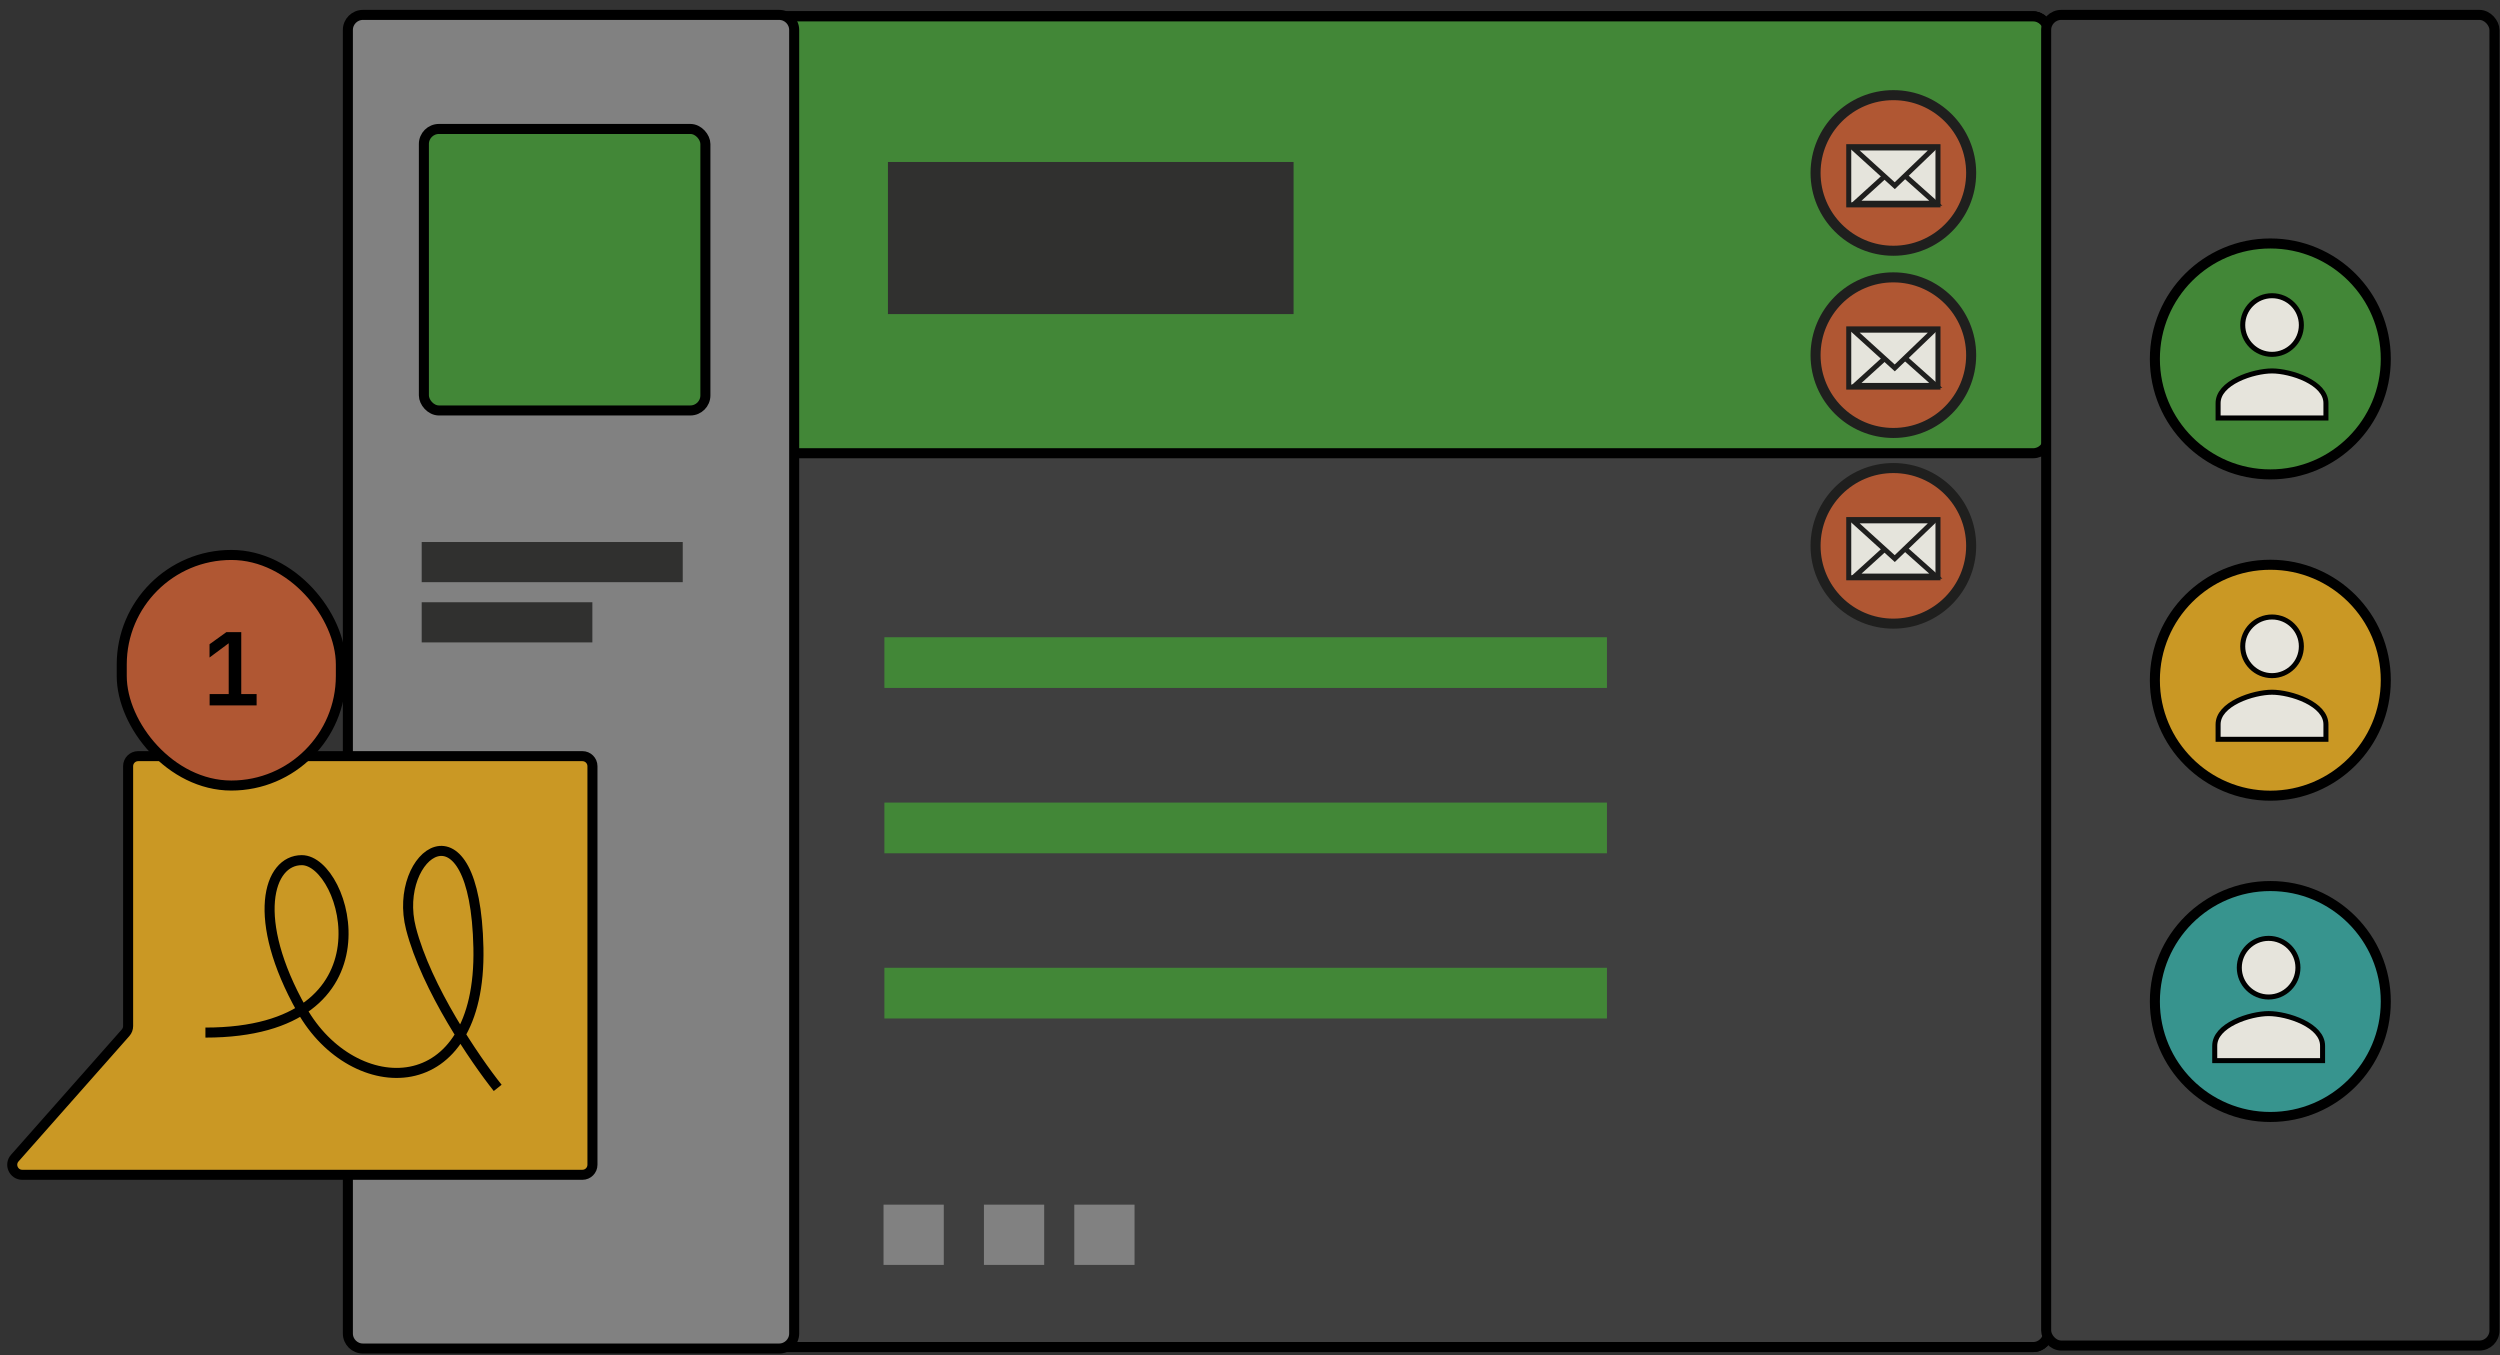
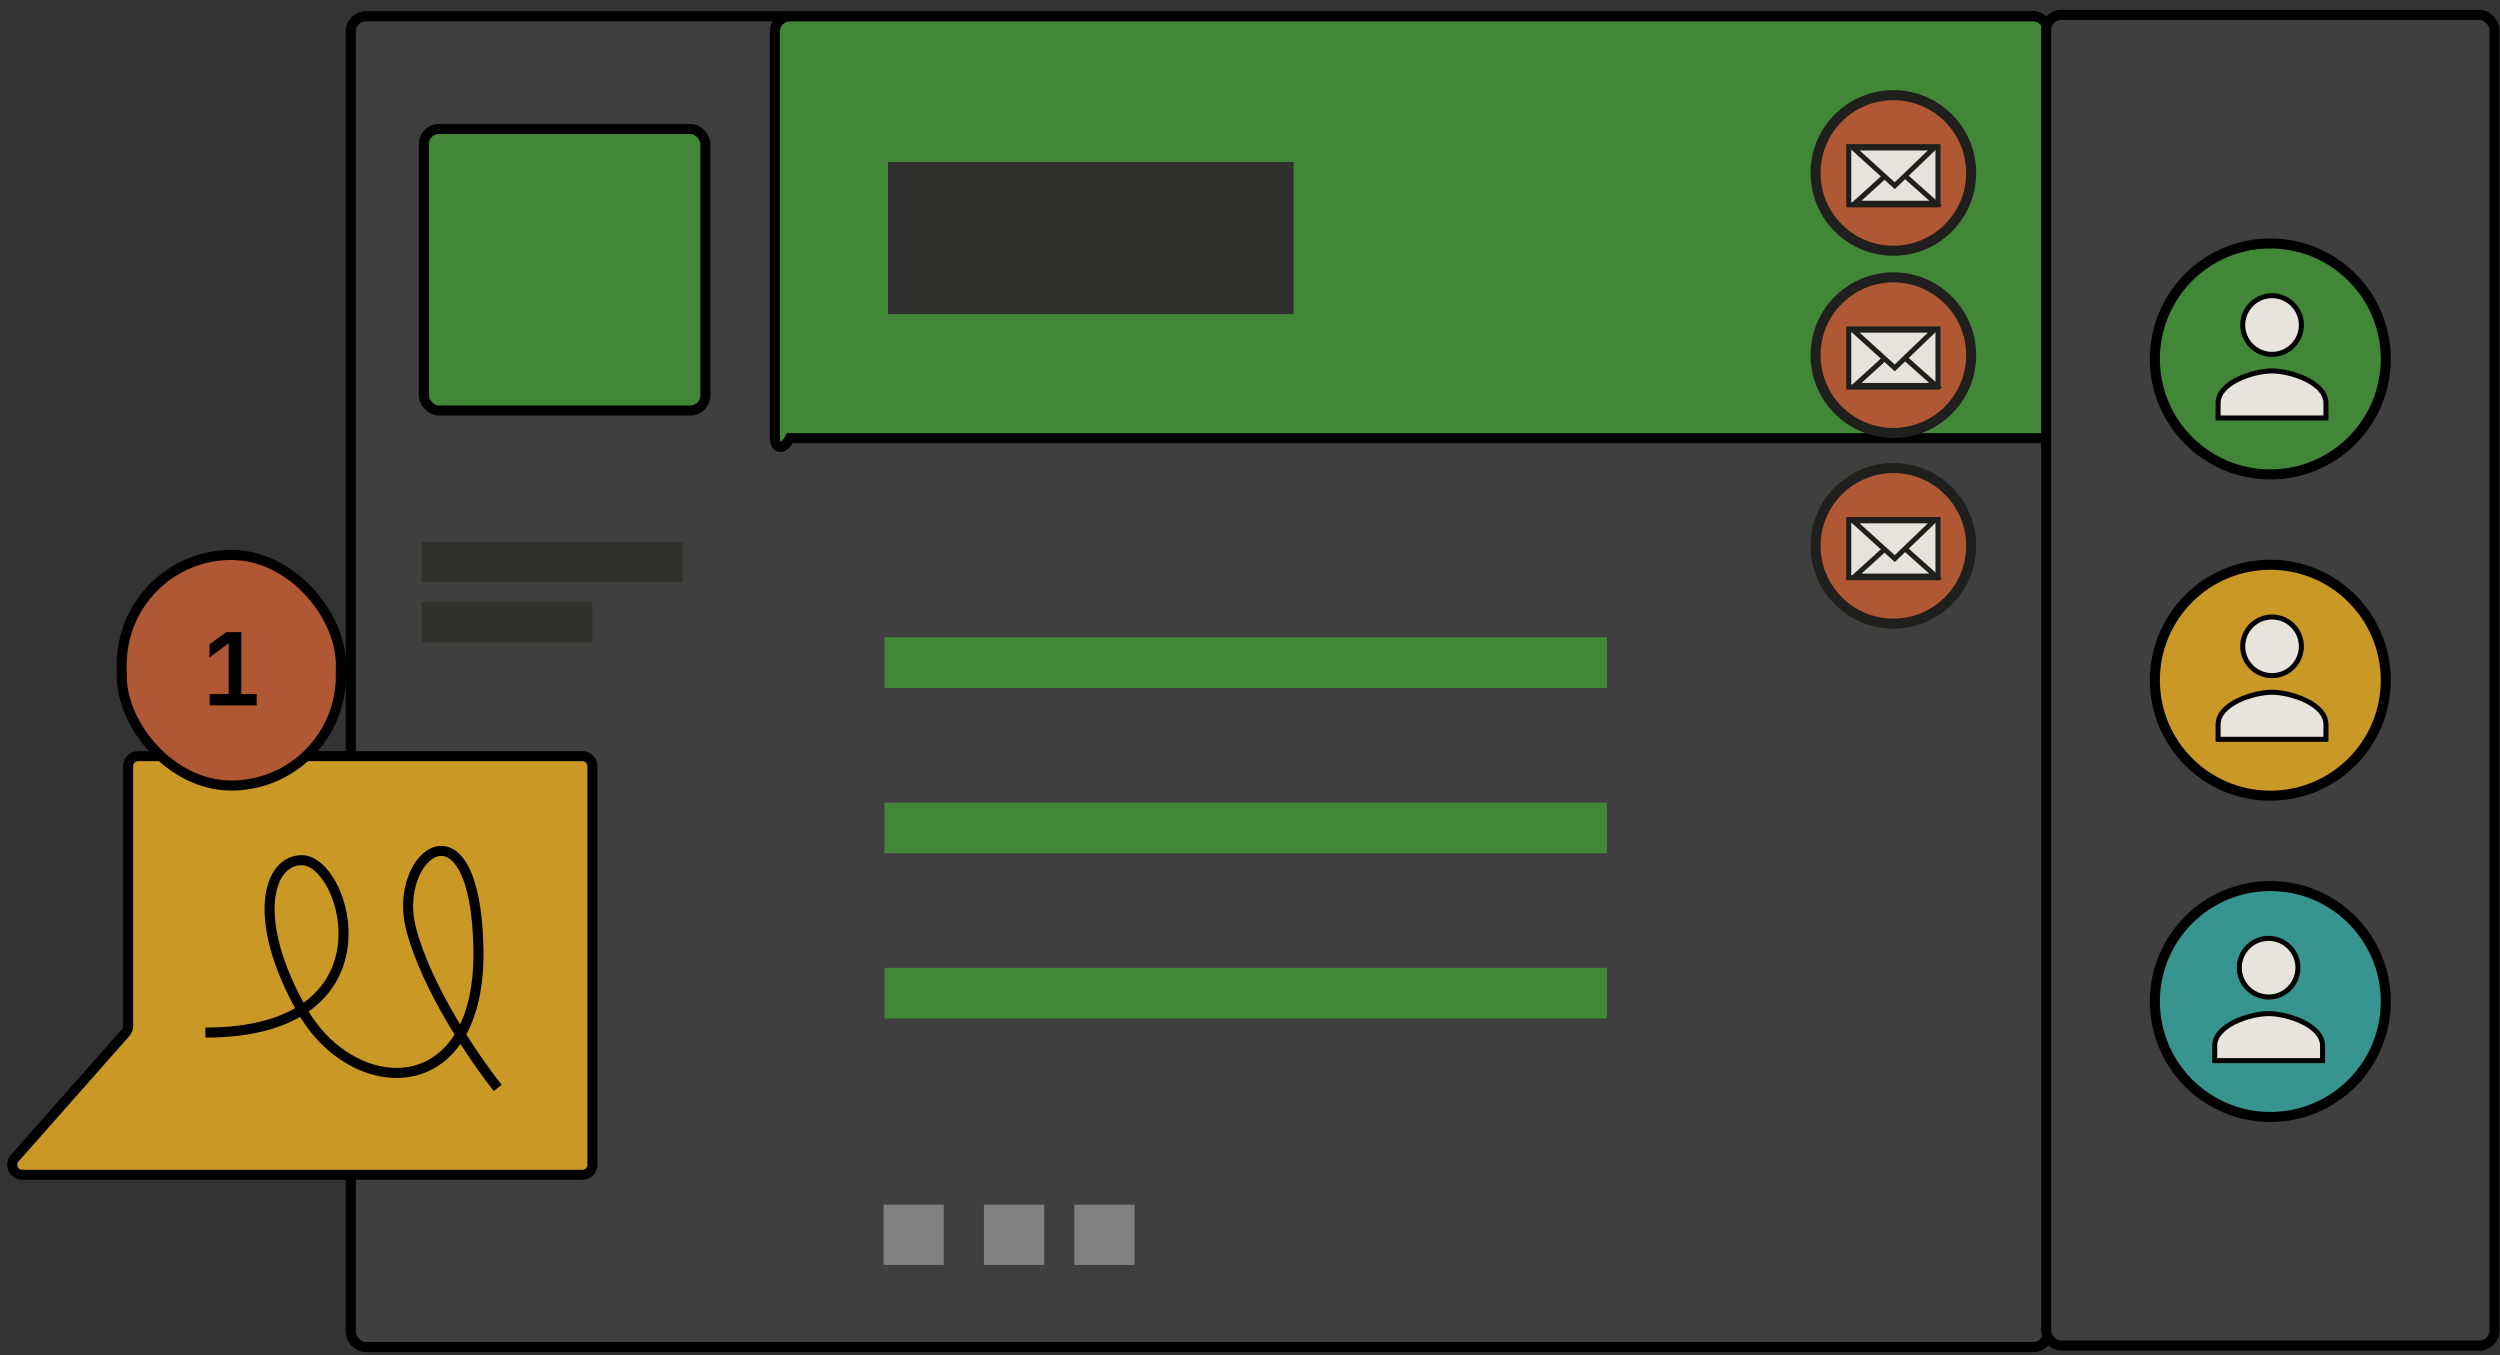
<svg xmlns="http://www.w3.org/2000/svg" width="249" height="135" viewBox="0 0 249 135" fill="none">
  <rect x="0" y="0" width="249" height="135" fill="#333333" stroke="none" />
  <rect x="34.945" y="1.633" width="169.053" height="132.532" rx="1.5" fill="#30302F" stroke="black" />
  <rect x="34.945" y="1.633" width="169.053" height="132.532" rx="1.5" fill="#3F3F3F" stroke="black" />
-   <path d="M77.172 3.133C77.172 2.304 77.843 1.633 78.672 1.633H202.497C203.326 1.633 203.997 2.304 203.997 3.133V43.643C203.997 44.472 203.326 45.143 202.497 45.143H78.672C77.843 45.143 77.172 44.472 77.172 43.643V3.133Z" fill="#428737" stroke="black" />
-   <path d="M34.648 2.984C34.648 2.156 35.32 1.484 36.148 1.484H77.6C78.428 1.484 79.1 2.156 79.1 2.984V132.814C79.1 133.642 78.428 134.314 77.6 134.314H36.148C35.32 134.314 34.648 133.642 34.648 132.814V2.984Z" fill="#818181" stroke="black" />
+   <path d="M77.172 3.133C77.172 2.304 77.843 1.633 78.672 1.633H202.497C203.326 1.633 203.997 2.304 203.997 3.133V43.643H78.672C77.843 45.143 77.172 44.472 77.172 43.643V3.133Z" fill="#428737" stroke="black" />
  <rect x="42.219" y="12.844" width="28.038" height="28.038" rx="1.5" fill="#428737" stroke="black" />
  <rect x="88.438" y="16.133" width="40.401" height="15.15" fill="#30302F" />
  <rect x="88.086" y="63.469" width="71.965" height="5.05" fill="#428737" />
  <rect x="88.086" y="79.938" width="71.965" height="5.05" fill="#428737" />
  <rect x="88.086" y="96.391" width="71.965" height="5.05" fill="#428737" />
  <path d="M12.509 102.86L1.471 115.348C0.9 115.994 1.359 117.01 2.22 117.01H58.008C58.56 117.01 59.008 116.563 59.008 116.01V76.312C59.008 75.76 58.56 75.312 58.008 75.312H13.76C13.207 75.312 12.76 75.76 12.76 76.312V102.198C12.76 102.442 12.671 102.677 12.509 102.86Z" fill="#CA9824" stroke="black" />
  <path d="M49.57 108.353C47.331 105.544 42.469 98.438 40.933 92.475C39.014 85.023 47.331 78.867 47.651 94.42C47.971 109.973 35.175 109.649 30.057 100.576C24.939 91.504 26.717 85.671 30.057 85.671C34.536 85.671 39.654 102.845 20.46 102.845" stroke="black" />
  <rect x="12.125" y="55.273" width="21.826" height="22.967" rx="10.913" fill="#B05733" />
  <path d="M20.879 70.258V69.128H22.779V64.068L20.869 65.488V64.168L22.549 62.958H24.029V69.128H25.559V70.258H20.879Z" fill="black" />
  <rect x="12.125" y="55.273" width="21.826" height="22.967" rx="10.913" stroke="black" />
  <path d="M204.867 69.609H235.682" stroke="white" stroke-opacity="0.1" stroke-dasharray="4 4" />
  <circle cx="8.249" cy="8.249" r="7.749" transform="matrix(-1 0 0 1 196.828 8.977)" fill="#B05733" stroke="#1F1F1E" />
  <path d="M184.135 14.609H193.023V20.406H184.135V14.609Z" fill="#E5E4DC" stroke="#1F1F1E" stroke-width="0.5" />
  <path d="M188.744 16.62L184.758 20.242L192.807 20.242L188.744 16.62Z" fill="#E5E4DC" stroke="#1F1F1E" stroke-width="0.5" />
  <path d="M188.718 18.495L192.633 14.734H184.573L188.718 18.495Z" fill="#E5E4DC" stroke="#1F1F1E" stroke-width="0.5" />
  <circle cx="8.249" cy="8.249" r="7.749" transform="matrix(-1 0 0 1 196.828 27.125)" fill="#B05733" stroke="#1F1F1E" />
  <path d="M184.135 32.758H193.023V38.554H184.135V32.758Z" fill="#E5E4DC" stroke="#1F1F1E" stroke-width="0.5" />
  <path d="M188.744 34.769L184.758 38.391L192.807 38.391L188.744 34.769Z" fill="#E5E4DC" stroke="#1F1F1E" stroke-width="0.5" />
  <path d="M188.718 36.644L192.633 32.883H184.573L188.718 36.644Z" fill="#E5E4DC" stroke="#1F1F1E" stroke-width="0.5" />
  <circle cx="8.249" cy="8.249" r="7.749" transform="matrix(-1 0 0 1 196.828 46.117)" fill="#B05733" stroke="#1F1F1E" />
  <path d="M184.135 51.75H193.023V57.547H184.135V51.75Z" fill="#E5E4DC" stroke="#1F1F1E" stroke-width="0.5" />
  <path d="M188.744 53.761L184.758 57.383L192.807 57.383L188.744 53.761Z" fill="#E5E4DC" stroke="#1F1F1E" stroke-width="0.5" />
  <path d="M188.718 55.636L192.633 51.875H184.573L188.718 55.636Z" fill="#E5E4DC" stroke="#1F1F1E" stroke-width="0.5" />
  <rect x="203.797" y="1.484" width="44.652" height="132.532" rx="1.5" fill="#3F3F3F" />
  <circle cx="226.125" cy="35.75" r="11.5" fill="#428737" stroke="black" />
  <path d="M220.922 40.154C220.922 39.155 221.738 38.354 222.889 37.786C224.026 37.226 225.393 36.945 226.292 36.945C227.191 36.945 228.559 37.226 229.695 37.786C230.846 38.354 231.663 39.155 231.663 40.154V41.633H220.922V40.154Z" fill="#E6E4DC" stroke="black" stroke-width="0.5" />
  <path d="M229.216 32.374C229.216 33.986 227.908 35.294 226.295 35.294C224.683 35.294 223.375 33.986 223.375 32.374C223.375 30.761 224.683 29.453 226.295 29.453C227.908 29.453 229.216 30.761 229.216 32.374Z" fill="#E6E4DC" stroke="black" stroke-width="0.5" />
  <circle cx="226.125" cy="67.75" r="11.5" fill="#CA9824" stroke="black" />
  <path d="M220.922 72.154C220.922 71.155 221.738 70.354 222.889 69.786C224.026 69.226 225.393 68.945 226.292 68.945C227.191 68.945 228.559 69.226 229.695 69.786C230.846 70.354 231.663 71.155 231.663 72.154V73.633H220.922V72.154Z" fill="#E6E4DC" stroke="black" stroke-width="0.5" />
  <path d="M229.216 64.374C229.216 65.987 227.908 67.294 226.295 67.294C224.683 67.294 223.375 65.987 223.375 64.374C223.375 62.761 224.683 61.453 226.295 61.453C227.908 61.453 229.216 62.761 229.216 64.374Z" fill="#E6E4DC" stroke="black" stroke-width="0.5" />
  <circle cx="12" cy="12" r="11.5" transform="matrix(-1 0 0 1 238.125 87.75)" fill="#37948E" stroke="black" />
  <path d="M231.328 104.162C231.328 103.163 230.512 102.362 229.361 101.794C228.224 101.234 226.857 100.953 225.958 100.953C225.059 100.953 223.691 101.234 222.555 101.794C221.404 102.362 220.587 103.163 220.587 104.162V105.641H231.328V104.162Z" fill="#E6E4DC" stroke="black" stroke-width="0.5" />
  <path d="M223.034 96.381C223.034 97.994 224.342 99.302 225.955 99.302C227.567 99.302 228.875 97.994 228.875 96.381C228.875 94.769 227.567 93.461 225.955 93.461C224.342 93.461 223.034 94.769 223.034 96.381Z" fill="#E6E4DC" stroke="black" stroke-width="0.5" />
  <rect x="203.797" y="1.484" width="44.652" height="132.532" rx="1.5" stroke="black" />
  <rect x="88" y="119.984" width="6" height="6" fill="#818181" />
  <rect x="42" y="53.984" width="26" height="4" fill="#30302F" />
  <rect x="42" y="59.984" width="17" height="4" fill="#30302F" />
  <rect x="98" y="119.984" width="6" height="6" fill="#818181" />
  <rect x="107" y="119.984" width="6" height="6" fill="#818181" />
</svg>